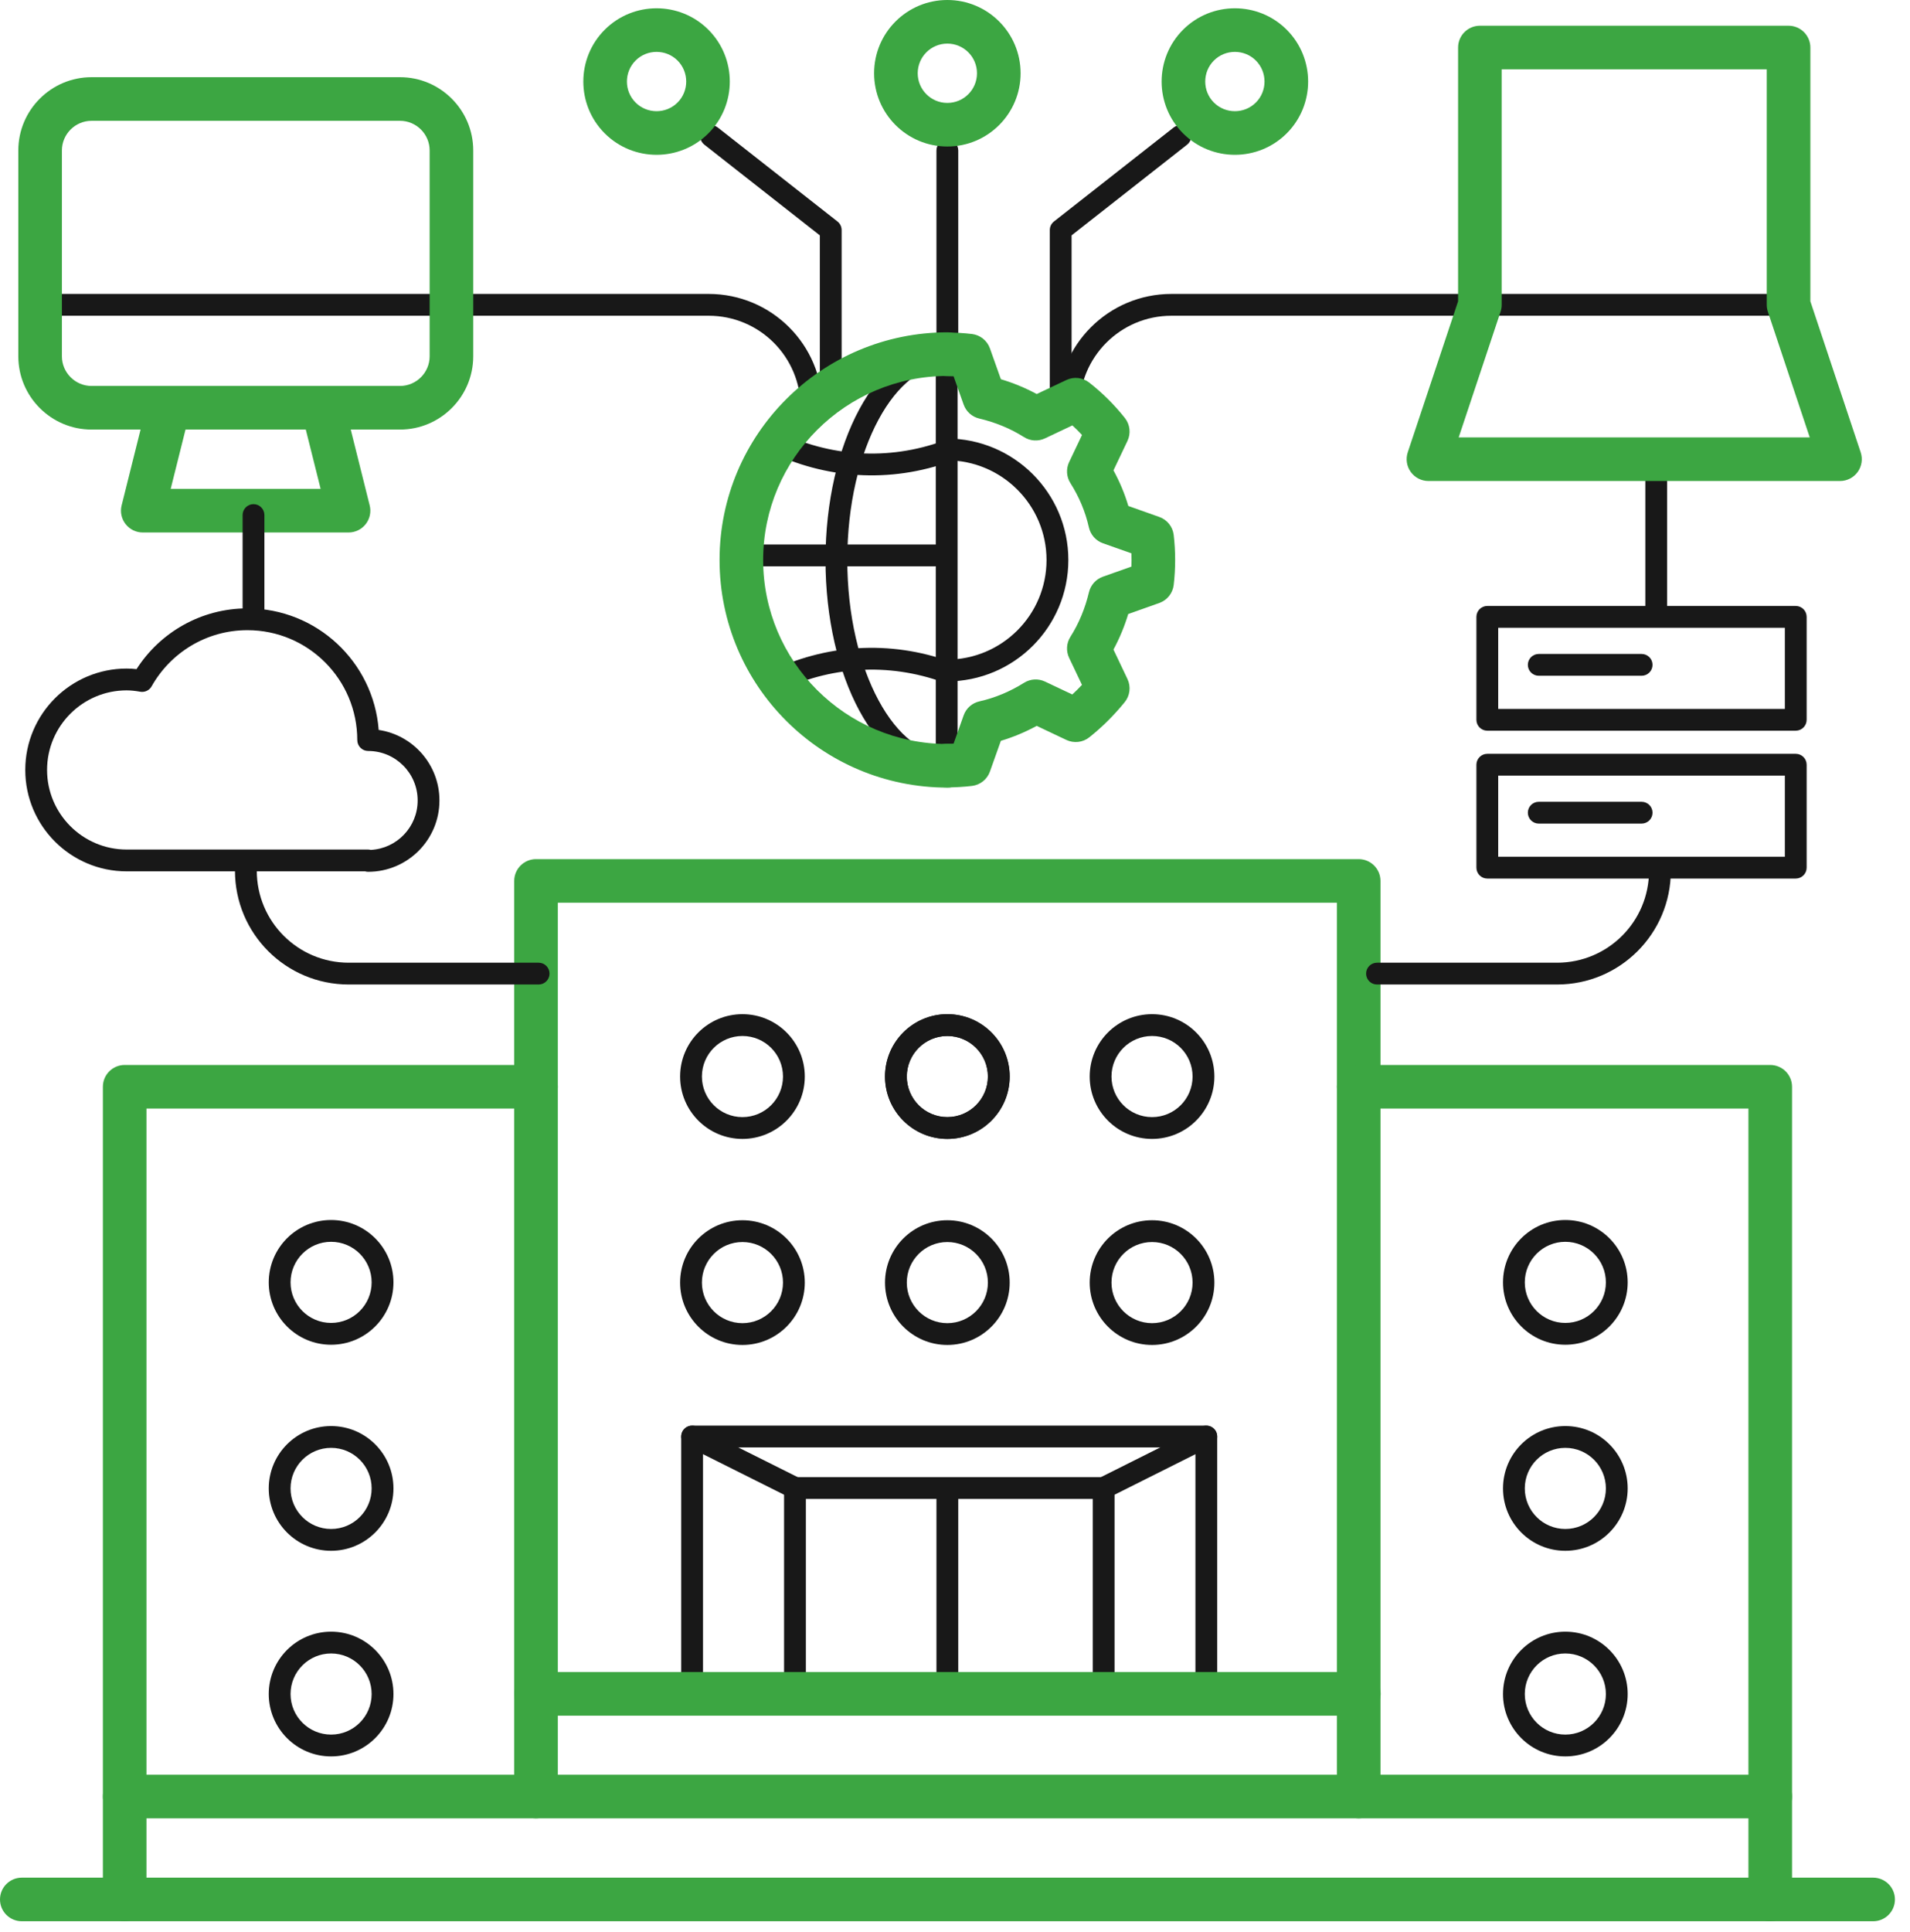
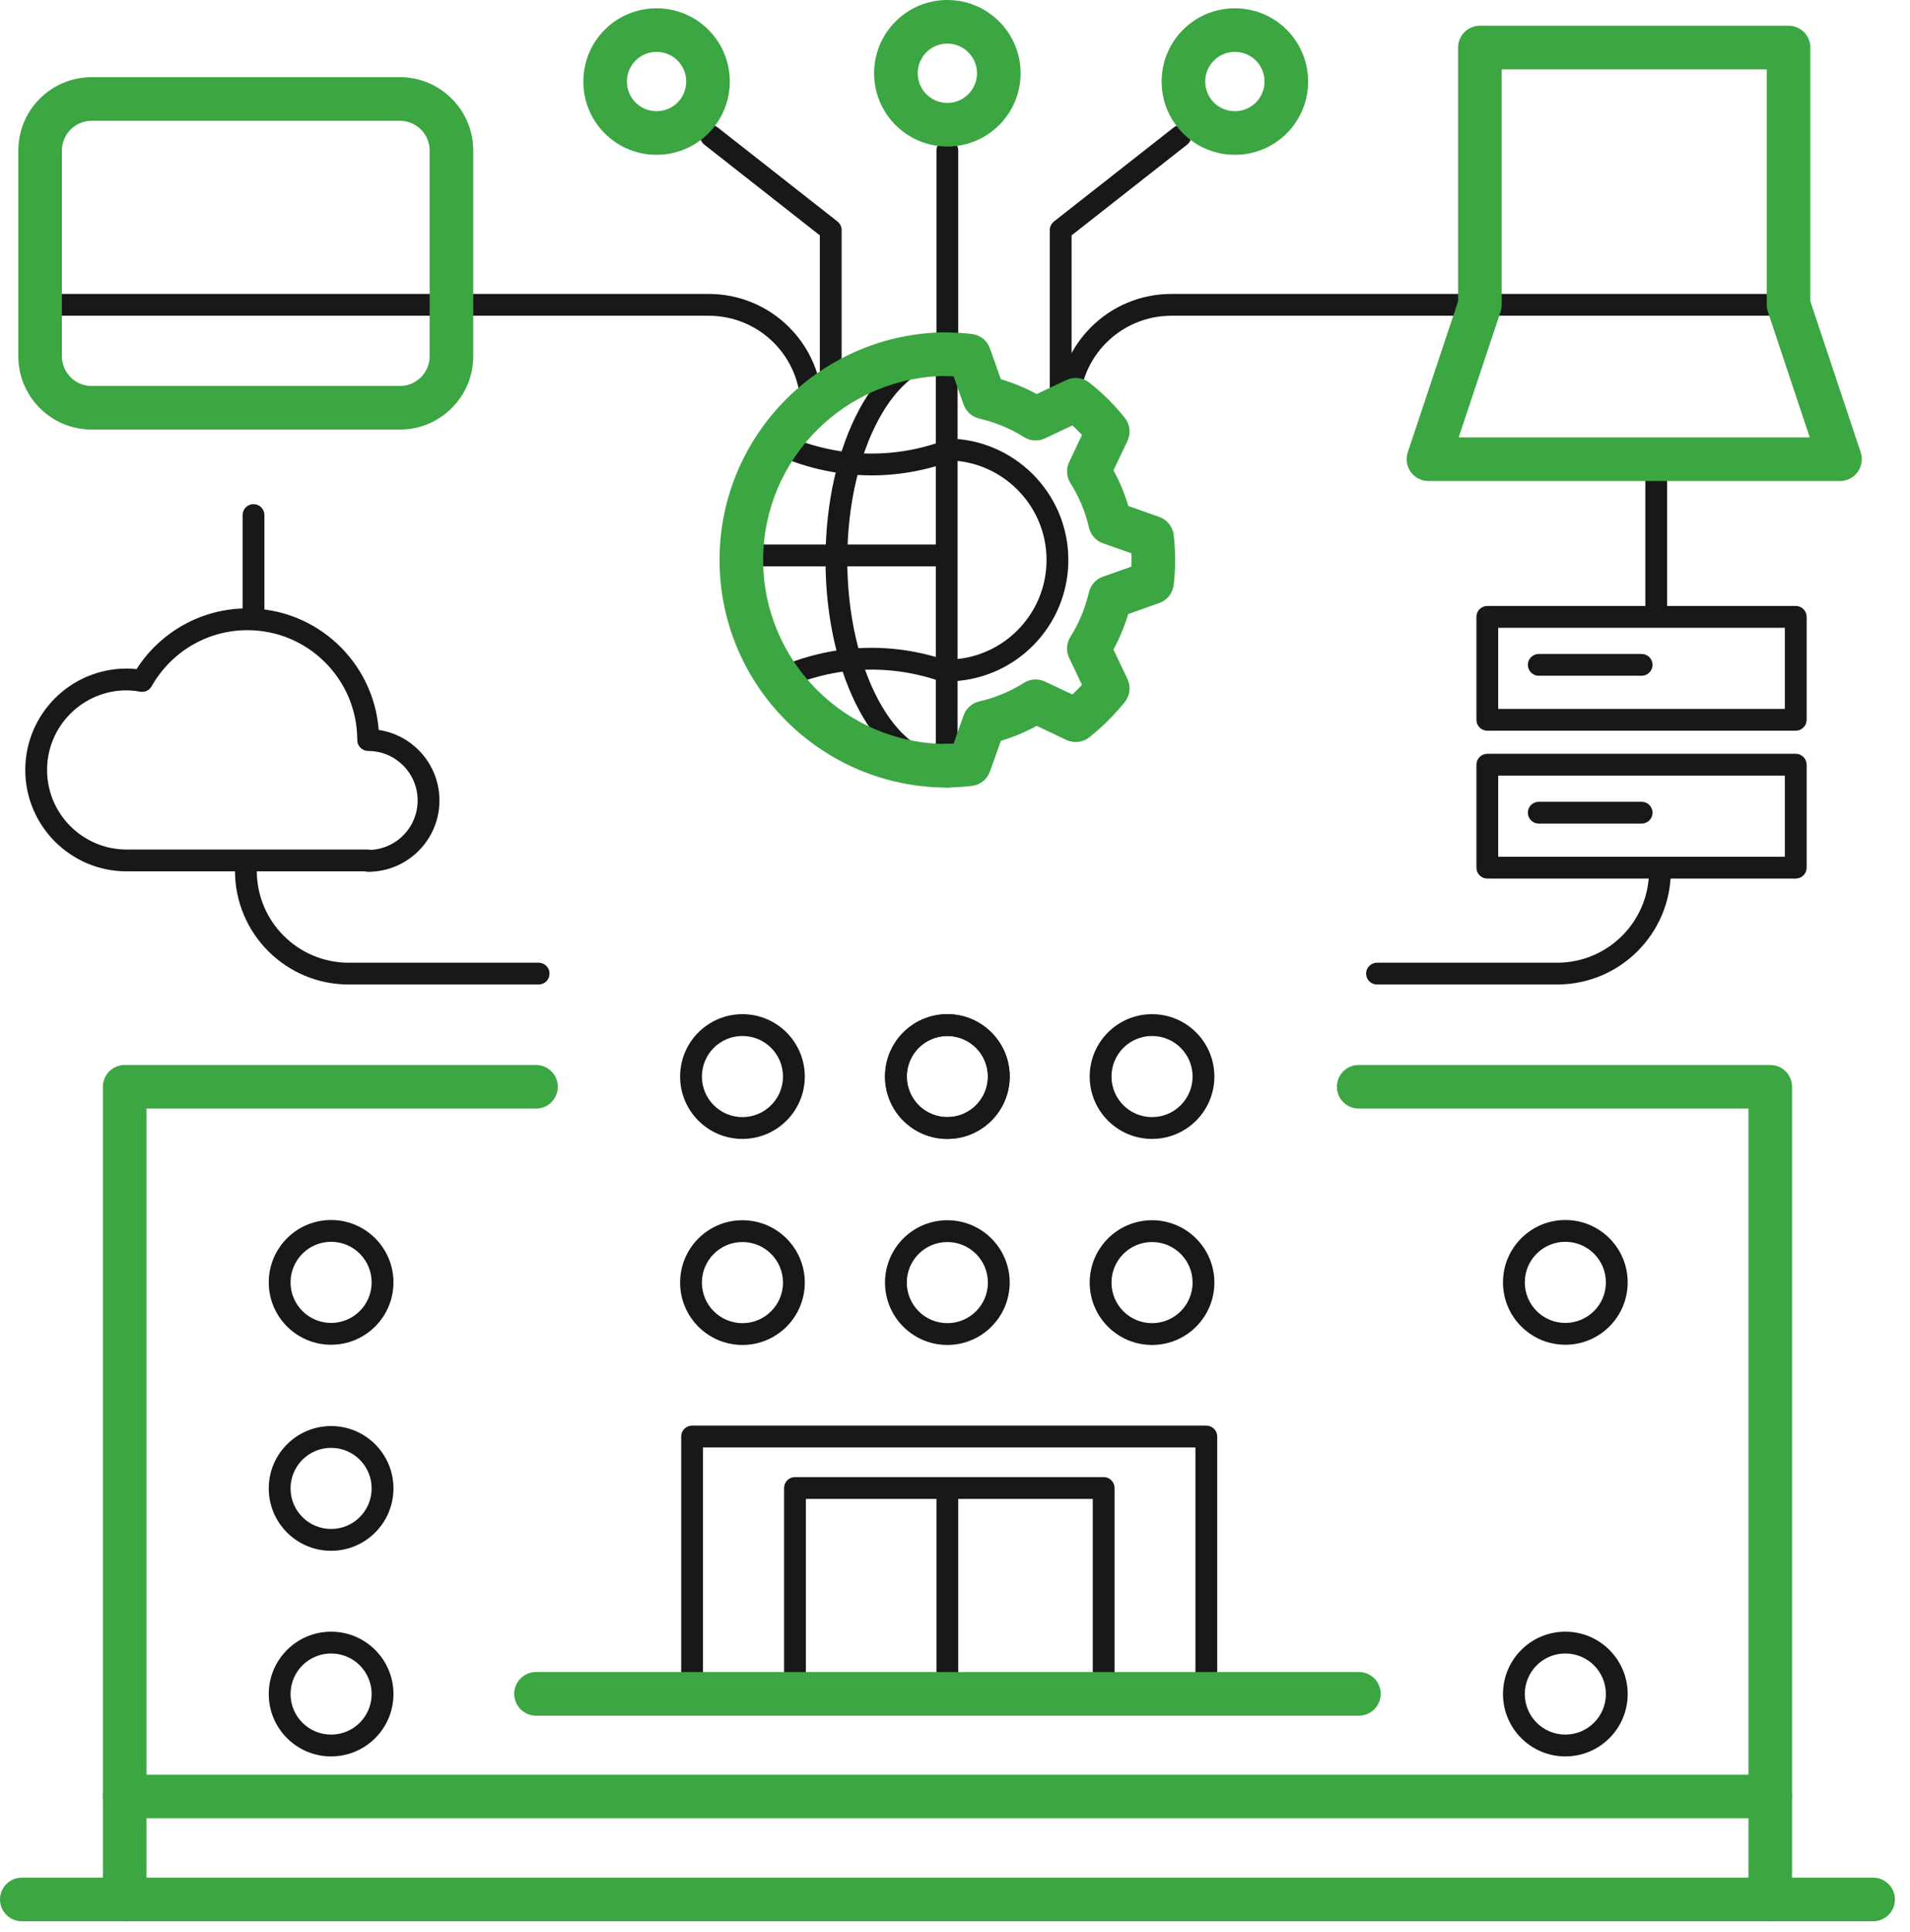
<svg xmlns="http://www.w3.org/2000/svg" width="90" height="91" viewBox="0 0 90 91" fill="none">
  <path fill-rule="evenodd" clip-rule="evenodd" d="M1.376 14.36C1.376 14.076 1.606 13.846 1.89 13.846H21.272C21.556 13.846 21.786 14.076 21.786 14.36C21.786 14.643 21.556 14.873 21.272 14.873H1.89C1.606 14.873 1.376 14.643 1.376 14.36Z" fill="#181818" />
  <path fill-rule="evenodd" clip-rule="evenodd" d="M69.219 14.36C69.219 14.076 69.449 13.846 69.733 13.846H84.277C84.561 13.846 84.791 14.076 84.791 14.36C84.791 14.643 84.561 14.873 84.277 14.873H69.733C69.449 14.873 69.219 14.643 69.219 14.36Z" fill="#181818" />
  <path fill-rule="evenodd" clip-rule="evenodd" d="M78.043 20.964C78.326 20.964 78.556 21.194 78.556 21.477V29.037C78.556 29.321 78.326 29.551 78.043 29.551C77.759 29.551 77.529 29.321 77.529 29.037V21.477C77.529 21.194 77.759 20.964 78.043 20.964Z" fill="#181818" />
  <path fill-rule="evenodd" clip-rule="evenodd" d="M44.64 6.574C44.923 6.574 45.153 6.804 45.153 7.087V16.784C45.153 17.067 44.923 17.297 44.64 17.297C44.356 17.297 44.126 17.067 44.126 16.784V7.087C44.126 6.804 44.356 6.574 44.64 6.574Z" fill="#181818" />
  <path fill-rule="evenodd" clip-rule="evenodd" d="M49.837 19.208C49.837 16.243 52.234 13.846 55.199 13.846H69.733C70.017 13.846 70.247 14.076 70.247 14.36C70.247 14.643 70.017 14.873 69.733 14.873H55.199C52.802 14.873 50.864 16.811 50.864 19.208C50.864 19.491 50.634 19.721 50.351 19.721C50.067 19.721 49.837 19.491 49.837 19.208Z" fill="#181818" />
  <path fill-rule="evenodd" clip-rule="evenodd" d="M20.759 14.36C20.759 14.076 20.988 13.846 21.272 13.846H33.392C36.357 13.846 38.754 16.243 38.754 19.208C38.754 19.491 38.524 19.721 38.241 19.721C37.957 19.721 37.727 19.491 37.727 19.208C37.727 16.811 35.79 14.873 33.392 14.873H21.272C20.988 14.873 20.759 14.643 20.759 14.36Z" fill="#181818" />
  <path fill-rule="evenodd" clip-rule="evenodd" d="M56.024 6.093C56.199 6.316 56.16 6.639 55.937 6.814L50.494 11.087V19.208C50.494 19.492 50.264 19.722 49.981 19.722C49.697 19.722 49.467 19.492 49.467 19.208V10.837C49.467 10.679 49.54 10.53 49.664 10.433L55.303 6.006C55.526 5.831 55.849 5.87 56.024 6.093Z" fill="#181818" />
  <path fill-rule="evenodd" clip-rule="evenodd" d="M33.101 6.093C33.276 5.87 33.599 5.831 33.822 6.006L39.461 10.433C39.585 10.53 39.658 10.679 39.658 10.837V18.52C39.658 18.804 39.428 19.034 39.144 19.034C38.861 19.034 38.631 18.804 38.631 18.52V11.087L33.188 6.814C32.965 6.639 32.926 6.316 33.101 6.093Z" fill="#181818" />
  <path fill-rule="evenodd" clip-rule="evenodd" d="M44.609 16.168C44.892 16.168 45.122 16.397 45.122 16.681V36.063C45.122 36.347 44.892 36.577 44.609 36.577C44.325 36.577 44.095 36.347 44.095 36.063V16.681C44.095 16.397 44.325 16.168 44.609 16.168Z" fill="#181818" />
-   <path fill-rule="evenodd" clip-rule="evenodd" d="M24.23 41.497C24.23 40.93 24.69 40.47 25.257 40.47H64.022C64.589 40.47 65.049 40.93 65.049 41.497V84.627C65.049 85.194 64.589 85.654 64.022 85.654C63.455 85.654 62.995 85.194 62.995 84.627V42.524H26.285V84.627C26.285 85.194 25.825 85.654 25.257 85.654C24.69 85.654 24.23 85.194 24.23 84.627V41.497Z" fill="#3CA642" />
  <path fill-rule="evenodd" clip-rule="evenodd" d="M62.995 51.193C62.995 50.626 63.455 50.166 64.022 50.166H83.414C83.982 50.166 84.442 50.626 84.442 51.193V89.475C84.442 90.042 83.982 90.502 83.414 90.502C82.847 90.502 82.387 90.042 82.387 89.475V52.22H64.022C63.455 52.22 62.995 51.76 62.995 51.193Z" fill="#3CA642" />
  <path fill-rule="evenodd" clip-rule="evenodd" d="M4.848 51.193C4.848 50.626 5.308 50.166 5.875 50.166H25.257C25.825 50.166 26.284 50.626 26.284 51.193C26.284 51.76 25.825 52.22 25.257 52.22H6.902V89.475C6.902 90.042 6.442 90.502 5.875 90.502C5.308 90.502 4.848 90.042 4.848 89.475V51.193Z" fill="#3CA642" />
  <path fill-rule="evenodd" clip-rule="evenodd" d="M36.946 70.093C36.946 69.809 37.176 69.58 37.46 69.58H52.004C52.288 69.58 52.518 69.809 52.518 70.093V79.789C52.518 80.073 52.288 80.303 52.004 80.303C51.721 80.303 51.491 80.073 51.491 79.789V70.607H37.973V79.789C37.973 80.073 37.743 80.303 37.46 80.303C37.176 80.303 36.946 80.073 36.946 79.789V70.093Z" fill="#181818" />
  <path fill-rule="evenodd" clip-rule="evenodd" d="M32.098 67.668C32.098 67.385 32.328 67.155 32.612 67.155H56.842C57.126 67.155 57.356 67.385 57.356 67.668V79.789C57.356 80.072 57.126 80.302 56.842 80.302C56.559 80.302 56.329 80.072 56.329 79.789V68.182H33.126V79.789C33.126 80.072 32.896 80.302 32.612 80.302C32.328 80.302 32.098 80.072 32.098 79.789V67.668Z" fill="#181818" />
  <path fill-rule="evenodd" clip-rule="evenodd" d="M44.64 69.929C44.923 69.929 45.153 70.159 45.153 70.442V79.779C45.153 80.063 44.923 80.293 44.64 80.293C44.356 80.293 44.126 80.063 44.126 79.779V70.442C44.126 70.159 44.356 69.929 44.64 69.929Z" fill="#181818" />
  <path fill-rule="evenodd" clip-rule="evenodd" d="M0 89.475C0 88.908 0.46 88.448 1.027 88.448H88.263C88.83 88.448 89.29 88.908 89.29 89.475C89.29 90.043 88.83 90.502 88.263 90.502H1.027C0.46 90.502 0 90.043 0 89.475Z" fill="#3CA642" />
  <path fill-rule="evenodd" clip-rule="evenodd" d="M4.848 84.627C4.848 84.059 5.308 83.6 5.875 83.6H83.414C83.982 83.6 84.442 84.059 84.442 84.627C84.442 85.194 83.982 85.654 83.414 85.654H5.875C5.308 85.654 4.848 85.194 4.848 84.627Z" fill="#3CA642" />
  <path fill-rule="evenodd" clip-rule="evenodd" d="M24.23 79.789C24.23 79.222 24.69 78.762 25.257 78.762H64.032C64.6 78.762 65.059 79.222 65.059 79.789C65.059 80.357 64.6 80.817 64.032 80.817H25.257C24.69 80.817 24.23 80.357 24.23 79.789Z" fill="#3CA642" />
  <path fill-rule="evenodd" clip-rule="evenodd" d="M44.096 21.17C44.096 20.887 44.326 20.657 44.609 20.657C47.768 20.657 50.341 23.217 50.341 26.378C50.341 29.538 47.779 32.099 44.609 32.099C44.326 32.099 44.096 31.869 44.096 31.586C44.096 31.302 44.326 31.072 44.609 31.072C47.212 31.072 49.313 28.97 49.313 26.378C49.313 23.787 47.203 21.684 44.609 21.684C44.326 21.684 44.096 21.454 44.096 21.17Z" fill="#181818" />
  <path fill-rule="evenodd" clip-rule="evenodd" d="M36.002 20.574C36.127 20.319 36.435 20.214 36.69 20.339C39.066 21.502 41.828 21.726 44.474 20.759C44.74 20.662 45.035 20.799 45.133 21.065C45.23 21.332 45.093 21.627 44.826 21.724C41.906 22.791 38.854 22.542 36.238 21.261C35.983 21.136 35.878 20.829 36.002 20.574Z" fill="#181818" />
  <path fill-rule="evenodd" clip-rule="evenodd" d="M36.238 31.648C38.854 30.366 41.895 30.118 44.826 31.185C45.092 31.282 45.23 31.576 45.133 31.843C45.036 32.109 44.741 32.247 44.474 32.15C41.817 31.183 39.066 31.407 36.69 32.57C36.435 32.695 36.127 32.59 36.002 32.335C35.878 32.08 35.983 31.772 36.238 31.648Z" fill="#181818" />
  <path fill-rule="evenodd" clip-rule="evenodd" d="M40.493 19.278C41.477 17.455 42.923 16.168 44.65 16.168C44.934 16.168 45.164 16.397 45.164 16.681C45.164 16.965 44.934 17.195 44.65 17.195C43.481 17.195 42.307 18.079 41.397 19.766C40.497 21.433 39.925 23.77 39.925 26.377C39.925 28.985 40.497 31.322 41.397 32.988C42.307 34.675 43.481 35.56 44.65 35.56C44.934 35.56 45.164 35.79 45.164 36.074C45.164 36.357 44.934 36.587 44.65 36.587C42.923 36.587 41.477 35.3 40.493 33.476C39.498 31.633 38.898 29.121 38.898 26.377C38.898 23.634 39.498 21.122 40.493 19.278Z" fill="#181818" />
  <path fill-rule="evenodd" clip-rule="evenodd" d="M34.419 26.162C34.419 25.878 34.649 25.648 34.933 25.648H44.506C44.79 25.648 45.02 25.878 45.02 26.162C45.02 26.446 44.79 26.676 44.506 26.676H34.933C34.649 26.676 34.419 26.446 34.419 26.162Z" fill="#181818" />
  <path fill-rule="evenodd" clip-rule="evenodd" d="M43.582 16.692C43.582 16.124 44.041 15.665 44.609 15.665C45.007 15.665 45.407 15.687 45.797 15.733C46.185 15.779 46.514 16.041 46.645 16.409L47.162 17.863C47.751 18.039 48.317 18.273 48.85 18.561L50.25 17.9C50.602 17.734 51.016 17.78 51.322 18.019C51.953 18.512 52.513 19.072 53.003 19.688C53.247 19.995 53.295 20.414 53.127 20.769L52.467 22.156C52.755 22.683 52.993 23.244 53.168 23.835L54.627 24.352C54.996 24.482 55.259 24.811 55.305 25.2C55.35 25.589 55.373 25.978 55.373 26.378C55.373 26.777 55.35 27.166 55.305 27.556C55.259 27.944 54.996 28.273 54.627 28.404L53.163 28.923C52.987 29.504 52.754 30.067 52.467 30.598L53.127 31.987C53.297 32.345 53.246 32.769 52.996 33.076C52.5 33.685 51.945 34.241 51.329 34.731C51.023 34.975 50.605 35.023 50.25 34.856L48.849 34.193C48.319 34.481 47.755 34.72 47.161 34.897L46.645 36.347C46.514 36.715 46.185 36.977 45.797 37.022C45.407 37.068 45.007 37.091 44.609 37.091C44.041 37.091 43.582 36.631 43.582 36.064C43.582 35.496 44.041 35.037 44.609 35.037C44.717 35.037 44.825 35.035 44.933 35.03L45.408 33.696C45.526 33.363 45.807 33.115 46.151 33.038C46.901 32.87 47.605 32.569 48.255 32.163C48.552 31.977 48.922 31.956 49.239 32.105L50.527 32.714C50.684 32.569 50.836 32.418 50.983 32.261L50.378 30.989C50.227 30.67 50.249 30.296 50.438 29.998C50.836 29.371 51.132 28.656 51.313 27.896C51.394 27.557 51.641 27.282 51.969 27.166L53.313 26.69C53.317 26.587 53.319 26.483 53.319 26.378C53.319 26.273 53.317 26.169 53.313 26.065L51.969 25.59C51.636 25.471 51.387 25.19 51.31 24.845C51.142 24.095 50.841 23.393 50.438 22.757C50.249 22.459 50.227 22.085 50.378 21.767L50.985 20.49C50.84 20.334 50.688 20.183 50.531 20.039L49.239 20.65C48.92 20.801 48.547 20.778 48.25 20.589C47.623 20.192 46.909 19.896 46.14 19.715C45.801 19.635 45.525 19.388 45.408 19.06L44.933 17.725C44.825 17.721 44.717 17.719 44.609 17.719C44.041 17.719 43.582 17.259 43.582 16.692Z" fill="#3CA642" />
  <path fill-rule="evenodd" clip-rule="evenodd" d="M33.906 26.378C33.906 20.457 38.723 15.654 44.65 15.654C45.217 15.654 45.677 16.114 45.677 16.681C45.677 17.249 45.217 17.709 44.65 17.709C39.853 17.709 35.96 21.596 35.96 26.378C35.96 31.16 39.844 35.047 44.65 35.047C45.217 35.047 45.677 35.507 45.677 36.074C45.677 36.641 45.217 37.101 44.65 37.101C38.712 37.101 33.906 32.298 33.906 26.378Z" fill="#3CA642" />
-   <path fill-rule="evenodd" clip-rule="evenodd" d="M8.189 18.212C8.739 18.349 9.074 18.907 8.936 19.457L8.043 23.029H15.108L14.215 19.457C14.078 18.907 14.412 18.349 14.963 18.212C15.513 18.074 16.071 18.409 16.208 18.959L17.42 23.807C17.497 24.114 17.428 24.439 17.233 24.688C17.039 24.938 16.74 25.083 16.424 25.083H6.728C6.411 25.083 6.113 24.938 5.918 24.688C5.723 24.439 5.654 24.114 5.731 23.807L6.943 18.959C7.081 18.409 7.638 18.074 8.189 18.212Z" fill="#3CA642" />
  <path fill-rule="evenodd" clip-rule="evenodd" d="M4.314 5.691C3.546 5.691 2.917 6.319 2.917 7.087V16.784C2.917 17.552 3.546 18.181 4.314 18.181H18.848C19.616 18.181 20.245 17.552 20.245 16.784V7.087C20.245 6.319 19.616 5.691 18.848 5.691H4.314ZM0.863 7.087C0.863 5.185 2.411 3.636 4.314 3.636H18.848C20.75 3.636 22.299 5.185 22.299 7.087V16.784C22.299 18.686 20.75 20.235 18.848 20.235H4.314C2.411 20.235 0.863 18.686 0.863 16.784V7.087Z" fill="#3CA642" />
  <path fill-rule="evenodd" clip-rule="evenodd" d="M68.706 2.239C68.706 1.672 69.166 1.212 69.733 1.212H84.277C84.845 1.212 85.305 1.672 85.305 2.239V14.193L87.676 21.307C87.78 21.62 87.728 21.964 87.535 22.232C87.342 22.5 87.031 22.659 86.701 22.659H67.309C66.979 22.659 66.669 22.5 66.476 22.232C66.282 21.964 66.23 21.62 66.334 21.307L68.706 14.193V2.239ZM70.76 3.266V14.359C70.76 14.47 70.742 14.579 70.707 14.684L68.734 20.605H85.276L83.303 14.684C83.268 14.579 83.25 14.47 83.25 14.359V3.266H70.76Z" fill="#3CA642" />
  <path fill-rule="evenodd" clip-rule="evenodd" d="M11.586 40.501C11.87 40.501 12.1 40.73 12.1 41.014C12.1 43.411 14.037 45.349 16.434 45.349H25.381C25.664 45.349 25.894 45.579 25.894 45.862C25.894 46.146 25.664 46.376 25.381 46.376H16.434C13.47 46.376 11.072 43.979 11.072 41.014C11.072 40.73 11.302 40.501 11.586 40.501Z" fill="#181818" />
  <path fill-rule="evenodd" clip-rule="evenodd" d="M78.217 40.501C78.501 40.501 78.731 40.73 78.731 41.014C78.731 43.979 76.334 46.376 73.369 46.376H64.885C64.601 46.376 64.371 46.146 64.371 45.862C64.371 45.579 64.601 45.349 64.885 45.349H73.369C75.766 45.349 77.704 43.411 77.704 41.014C77.704 40.73 77.934 40.501 78.217 40.501Z" fill="#181818" />
  <path fill-rule="evenodd" clip-rule="evenodd" d="M44.639 2.054C43.868 2.054 43.243 2.68 43.243 3.451C43.243 4.223 43.868 4.848 44.639 4.848C45.411 4.848 46.036 4.223 46.036 3.451C46.036 2.68 45.411 2.054 44.639 2.054ZM41.188 3.451C41.188 1.545 42.733 0 44.639 0C46.546 0 48.091 1.545 48.091 3.451C48.091 5.357 46.546 6.902 44.639 6.902C42.733 6.902 41.188 5.357 41.188 3.451Z" fill="#3CA642" />
  <path fill-rule="evenodd" clip-rule="evenodd" d="M59.177 2.852C58.633 2.308 57.743 2.308 57.199 2.852C56.655 3.396 56.655 4.287 57.199 4.83C57.743 5.374 58.633 5.374 59.177 4.83C59.721 4.287 59.721 3.396 59.177 2.852ZM55.746 1.4C57.093 0.054 59.284 0.054 60.63 1.4C61.976 2.746 61.976 4.937 60.63 6.283C59.284 7.629 57.093 7.629 55.746 6.283C54.4 4.937 54.4 2.746 55.746 1.4Z" fill="#3CA642" />
  <path fill-rule="evenodd" clip-rule="evenodd" d="M31.927 2.852C31.383 2.308 30.492 2.308 29.948 2.852C29.405 3.396 29.405 4.287 29.948 4.83C30.492 5.374 31.383 5.374 31.927 4.83C32.47 4.287 32.47 3.396 31.927 2.852ZM28.496 1.4C29.842 0.054 32.033 0.054 33.379 1.4C34.725 2.746 34.725 4.937 33.379 6.283C32.033 7.629 29.842 7.629 28.496 6.283C27.15 4.937 27.15 2.746 28.496 1.4Z" fill="#3CA642" />
  <path fill-rule="evenodd" clip-rule="evenodd" d="M34.984 48.801C33.929 48.801 33.074 49.656 33.074 50.711C33.074 51.766 33.929 52.622 34.984 52.622C36.039 52.622 36.895 51.766 36.895 50.711C36.895 49.656 36.04 48.801 34.984 48.801ZM32.047 50.711C32.047 49.089 33.362 47.773 34.984 47.773C36.607 47.773 37.922 49.089 37.922 50.711C37.922 52.334 36.607 53.649 34.984 53.649C33.362 53.649 32.047 52.334 32.047 50.711Z" fill="#181818" />
  <path fill-rule="evenodd" clip-rule="evenodd" d="M44.639 48.801C43.584 48.801 42.729 49.656 42.729 50.711C42.729 51.766 43.584 52.622 44.639 52.622C45.695 52.622 46.55 51.766 46.55 50.711C46.55 49.656 45.695 48.801 44.639 48.801ZM41.702 50.711C41.702 49.089 43.017 47.773 44.639 47.773C46.262 47.773 47.577 49.089 47.577 50.711C47.577 52.334 46.262 53.649 44.639 53.649C43.017 53.649 41.702 52.334 41.702 50.711Z" fill="#181818" />
  <path fill-rule="evenodd" clip-rule="evenodd" d="M44.639 48.801C43.584 48.801 42.729 49.656 42.729 50.711C42.729 51.766 43.584 52.622 44.639 52.622C45.695 52.622 46.55 51.766 46.55 50.711C46.55 49.656 45.695 48.801 44.639 48.801ZM41.702 50.711C41.702 49.089 43.017 47.773 44.639 47.773C46.262 47.773 47.577 49.089 47.577 50.711C47.577 52.334 46.262 53.649 44.639 53.649C43.017 53.649 41.702 52.334 41.702 50.711Z" fill="#181818" />
  <path fill-rule="evenodd" clip-rule="evenodd" d="M54.285 48.801C53.229 48.801 52.374 49.656 52.374 50.711C52.374 51.766 53.229 52.622 54.285 52.622C55.34 52.622 56.195 51.766 56.195 50.711C56.195 49.656 55.34 48.801 54.285 48.801ZM51.347 50.711C51.347 49.089 52.662 47.773 54.285 47.773C55.907 47.773 57.222 49.089 57.222 50.711C57.222 52.334 55.907 53.649 54.285 53.649C52.662 53.649 51.347 52.334 51.347 50.711Z" fill="#181818" />
  <path fill-rule="evenodd" clip-rule="evenodd" d="M34.984 58.507C33.929 58.507 33.074 59.362 33.074 60.417C33.074 61.472 33.929 62.328 34.984 62.328C36.04 62.328 36.895 61.472 36.895 60.417C36.895 59.362 36.04 58.507 34.984 58.507ZM32.047 60.417C32.047 58.795 33.362 57.48 34.984 57.48C36.607 57.48 37.922 58.795 37.922 60.417C37.922 62.039 36.607 63.355 34.984 63.355C33.362 63.355 32.047 62.039 32.047 60.417Z" fill="#181818" />
  <path fill-rule="evenodd" clip-rule="evenodd" d="M15.602 58.496C14.547 58.496 13.691 59.352 13.691 60.407C13.691 61.462 14.547 62.317 15.602 62.317C16.657 62.317 17.512 61.462 17.512 60.407C17.512 59.352 16.657 58.496 15.602 58.496ZM12.664 60.407C12.664 58.784 13.98 57.469 15.602 57.469C17.224 57.469 18.54 58.785 18.54 60.407C18.54 62.029 17.224 63.345 15.602 63.345C13.979 63.345 12.664 62.029 12.664 60.407Z" fill="#181818" />
  <path fill-rule="evenodd" clip-rule="evenodd" d="M15.602 68.202C14.547 68.202 13.691 69.058 13.691 70.113C13.691 71.168 14.547 72.023 15.602 72.023C16.657 72.023 17.512 71.168 17.512 70.113C17.512 69.058 16.657 68.202 15.602 68.202ZM12.664 70.113C12.664 68.49 13.98 67.175 15.602 67.175C17.224 67.175 18.54 68.49 18.54 70.113C18.54 71.735 17.224 73.051 15.602 73.051C13.98 73.051 12.664 71.735 12.664 70.113Z" fill="#181818" />
  <path fill-rule="evenodd" clip-rule="evenodd" d="M73.759 58.496C72.704 58.496 71.849 59.352 71.849 60.407C71.849 61.462 72.704 62.317 73.759 62.317C74.814 62.317 75.67 61.462 75.67 60.407C75.67 59.352 74.814 58.496 73.759 58.496ZM70.822 60.407C70.822 58.784 72.137 57.469 73.759 57.469C75.382 57.469 76.697 58.785 76.697 60.407C76.697 62.029 75.382 63.345 73.759 63.345C72.137 63.345 70.822 62.029 70.822 60.407Z" fill="#181818" />
-   <path fill-rule="evenodd" clip-rule="evenodd" d="M73.759 68.202C72.704 68.202 71.849 69.058 71.849 70.113C71.849 71.168 72.704 72.023 73.759 72.023C74.814 72.023 75.67 71.168 75.67 70.113C75.67 69.058 74.814 68.202 73.759 68.202ZM70.822 70.113C70.822 68.49 72.137 67.175 73.759 67.175C75.382 67.175 76.697 68.49 76.697 70.113C76.697 71.735 75.382 73.051 73.759 73.051C72.137 73.051 70.822 71.735 70.822 70.113Z" fill="#181818" />
  <path fill-rule="evenodd" clip-rule="evenodd" d="M15.602 77.888C14.547 77.888 13.691 78.744 13.691 79.799C13.691 80.854 14.547 81.709 15.602 81.709C16.657 81.709 17.512 80.854 17.512 79.799C17.512 78.744 16.657 77.888 15.602 77.888ZM12.664 79.799C12.664 78.177 13.98 76.861 15.602 76.861C17.224 76.861 18.54 78.177 18.54 79.799C18.54 81.421 17.224 82.737 15.602 82.737C13.98 82.737 12.664 81.421 12.664 79.799Z" fill="#181818" />
  <path fill-rule="evenodd" clip-rule="evenodd" d="M73.759 77.888C72.704 77.888 71.849 78.744 71.849 79.799C71.849 80.854 72.704 81.709 73.759 81.709C74.814 81.709 75.67 80.854 75.67 79.799C75.67 78.744 74.814 77.888 73.759 77.888ZM70.822 79.799C70.822 78.177 72.137 76.861 73.759 76.861C75.382 76.861 76.697 78.177 76.697 79.799C76.697 81.421 75.382 82.737 73.759 82.737C72.137 82.737 70.822 81.421 70.822 79.799Z" fill="#181818" />
  <path fill-rule="evenodd" clip-rule="evenodd" d="M44.639 58.507C43.584 58.507 42.729 59.362 42.729 60.417C42.729 61.472 43.584 62.328 44.639 62.328C45.695 62.328 46.55 61.472 46.55 60.417C46.55 59.362 45.695 58.507 44.639 58.507ZM41.702 60.417C41.702 58.795 43.017 57.48 44.639 57.48C46.262 57.48 47.577 58.795 47.577 60.417C47.577 62.039 46.262 63.355 44.639 63.355C43.017 63.355 41.702 62.039 41.702 60.417Z" fill="#181818" />
  <path fill-rule="evenodd" clip-rule="evenodd" d="M54.285 58.507C53.229 58.507 52.374 59.362 52.374 60.417C52.374 61.472 53.229 62.328 54.285 62.328C55.34 62.328 56.195 61.472 56.195 60.417C56.195 59.362 55.34 58.507 54.285 58.507ZM51.347 60.417C51.347 58.795 52.662 57.48 54.285 57.48C55.907 57.48 57.222 58.795 57.222 60.417C57.222 62.039 55.907 63.355 54.285 63.355C52.662 63.355 51.347 62.039 51.347 60.417Z" fill="#181818" />
  <path fill-rule="evenodd" clip-rule="evenodd" d="M69.569 36.023C69.569 35.739 69.799 35.509 70.082 35.509H84.616C84.9 35.509 85.13 35.739 85.13 36.023V40.871C85.13 41.155 84.9 41.385 84.616 41.385H70.082C69.799 41.385 69.569 41.155 69.569 40.871V36.023ZM70.596 36.536V40.358H84.103V36.536H70.596Z" fill="#181818" />
  <path fill-rule="evenodd" clip-rule="evenodd" d="M69.569 29.058C69.569 28.774 69.799 28.544 70.082 28.544H84.616C84.9 28.544 85.13 28.774 85.13 29.058V33.906C85.13 34.19 84.9 34.42 84.616 34.42H70.082C69.799 34.42 69.569 34.19 69.569 33.906V29.058ZM70.596 29.572V33.393H84.103V29.572H70.596Z" fill="#181818" />
  <path fill-rule="evenodd" clip-rule="evenodd" d="M71.993 31.318C71.993 31.035 72.223 30.805 72.506 30.805H77.354C77.638 30.805 77.868 31.035 77.868 31.318C77.868 31.602 77.638 31.832 77.354 31.832H72.506C72.223 31.832 71.993 31.602 71.993 31.318Z" fill="#181818" />
  <path fill-rule="evenodd" clip-rule="evenodd" d="M71.993 38.282C71.993 37.998 72.223 37.769 72.506 37.769H77.354C77.638 37.769 77.868 37.998 77.868 38.282C77.868 38.566 77.638 38.796 77.354 38.796H72.506C72.223 38.796 71.993 38.566 71.993 38.282Z" fill="#181818" />
  <path fill-rule="evenodd" clip-rule="evenodd" d="M6.433 31.52C7.536 29.799 9.466 28.658 11.658 28.658C14.924 28.658 17.6 31.181 17.844 34.384C19.464 34.624 20.707 36.02 20.707 37.707C20.707 39.562 19.203 41.066 17.348 41.066C17.299 41.066 17.25 41.059 17.204 41.045H5.967C3.332 41.045 1.191 38.905 1.191 36.269C1.191 33.633 3.332 31.493 5.967 31.493C6.131 31.493 6.285 31.503 6.433 31.52ZM11.658 29.685C9.725 29.685 8.033 30.749 7.144 32.33C7.038 32.52 6.823 32.621 6.609 32.584C6.386 32.545 6.183 32.52 5.967 32.52C3.899 32.52 2.218 34.2 2.218 36.269C2.218 38.337 3.899 40.018 5.967 40.018H17.338C17.383 40.018 17.428 40.024 17.471 40.035C18.702 39.972 19.68 38.954 19.68 37.707C19.68 36.419 18.636 35.375 17.348 35.375C17.065 35.375 16.835 35.145 16.835 34.862C16.835 32.002 14.517 29.685 11.658 29.685Z" fill="#181818" />
  <path fill-rule="evenodd" clip-rule="evenodd" d="M11.946 23.748C12.229 23.748 12.459 23.978 12.459 24.262V29.038C12.459 29.322 12.229 29.551 11.946 29.551C11.662 29.551 11.432 29.322 11.432 29.038V24.262C11.432 23.978 11.662 23.748 11.946 23.748Z" fill="#181818" />
-   <path fill-rule="evenodd" clip-rule="evenodd" d="M57.301 67.438C57.428 67.692 57.326 68.001 57.072 68.128L52.234 70.552C51.981 70.679 51.672 70.576 51.545 70.323C51.418 70.069 51.521 69.76 51.774 69.633L56.612 67.209C56.866 67.082 57.174 67.185 57.301 67.438Z" fill="#181818" />
-   <path fill-rule="evenodd" clip-rule="evenodd" d="M32.153 67.439C32.279 67.185 32.588 67.082 32.842 67.209L37.69 69.633C37.944 69.76 38.046 70.069 37.919 70.322C37.793 70.576 37.484 70.679 37.23 70.552L32.382 68.128C32.129 68.001 32.026 67.692 32.153 67.439Z" fill="#181818" />
</svg>